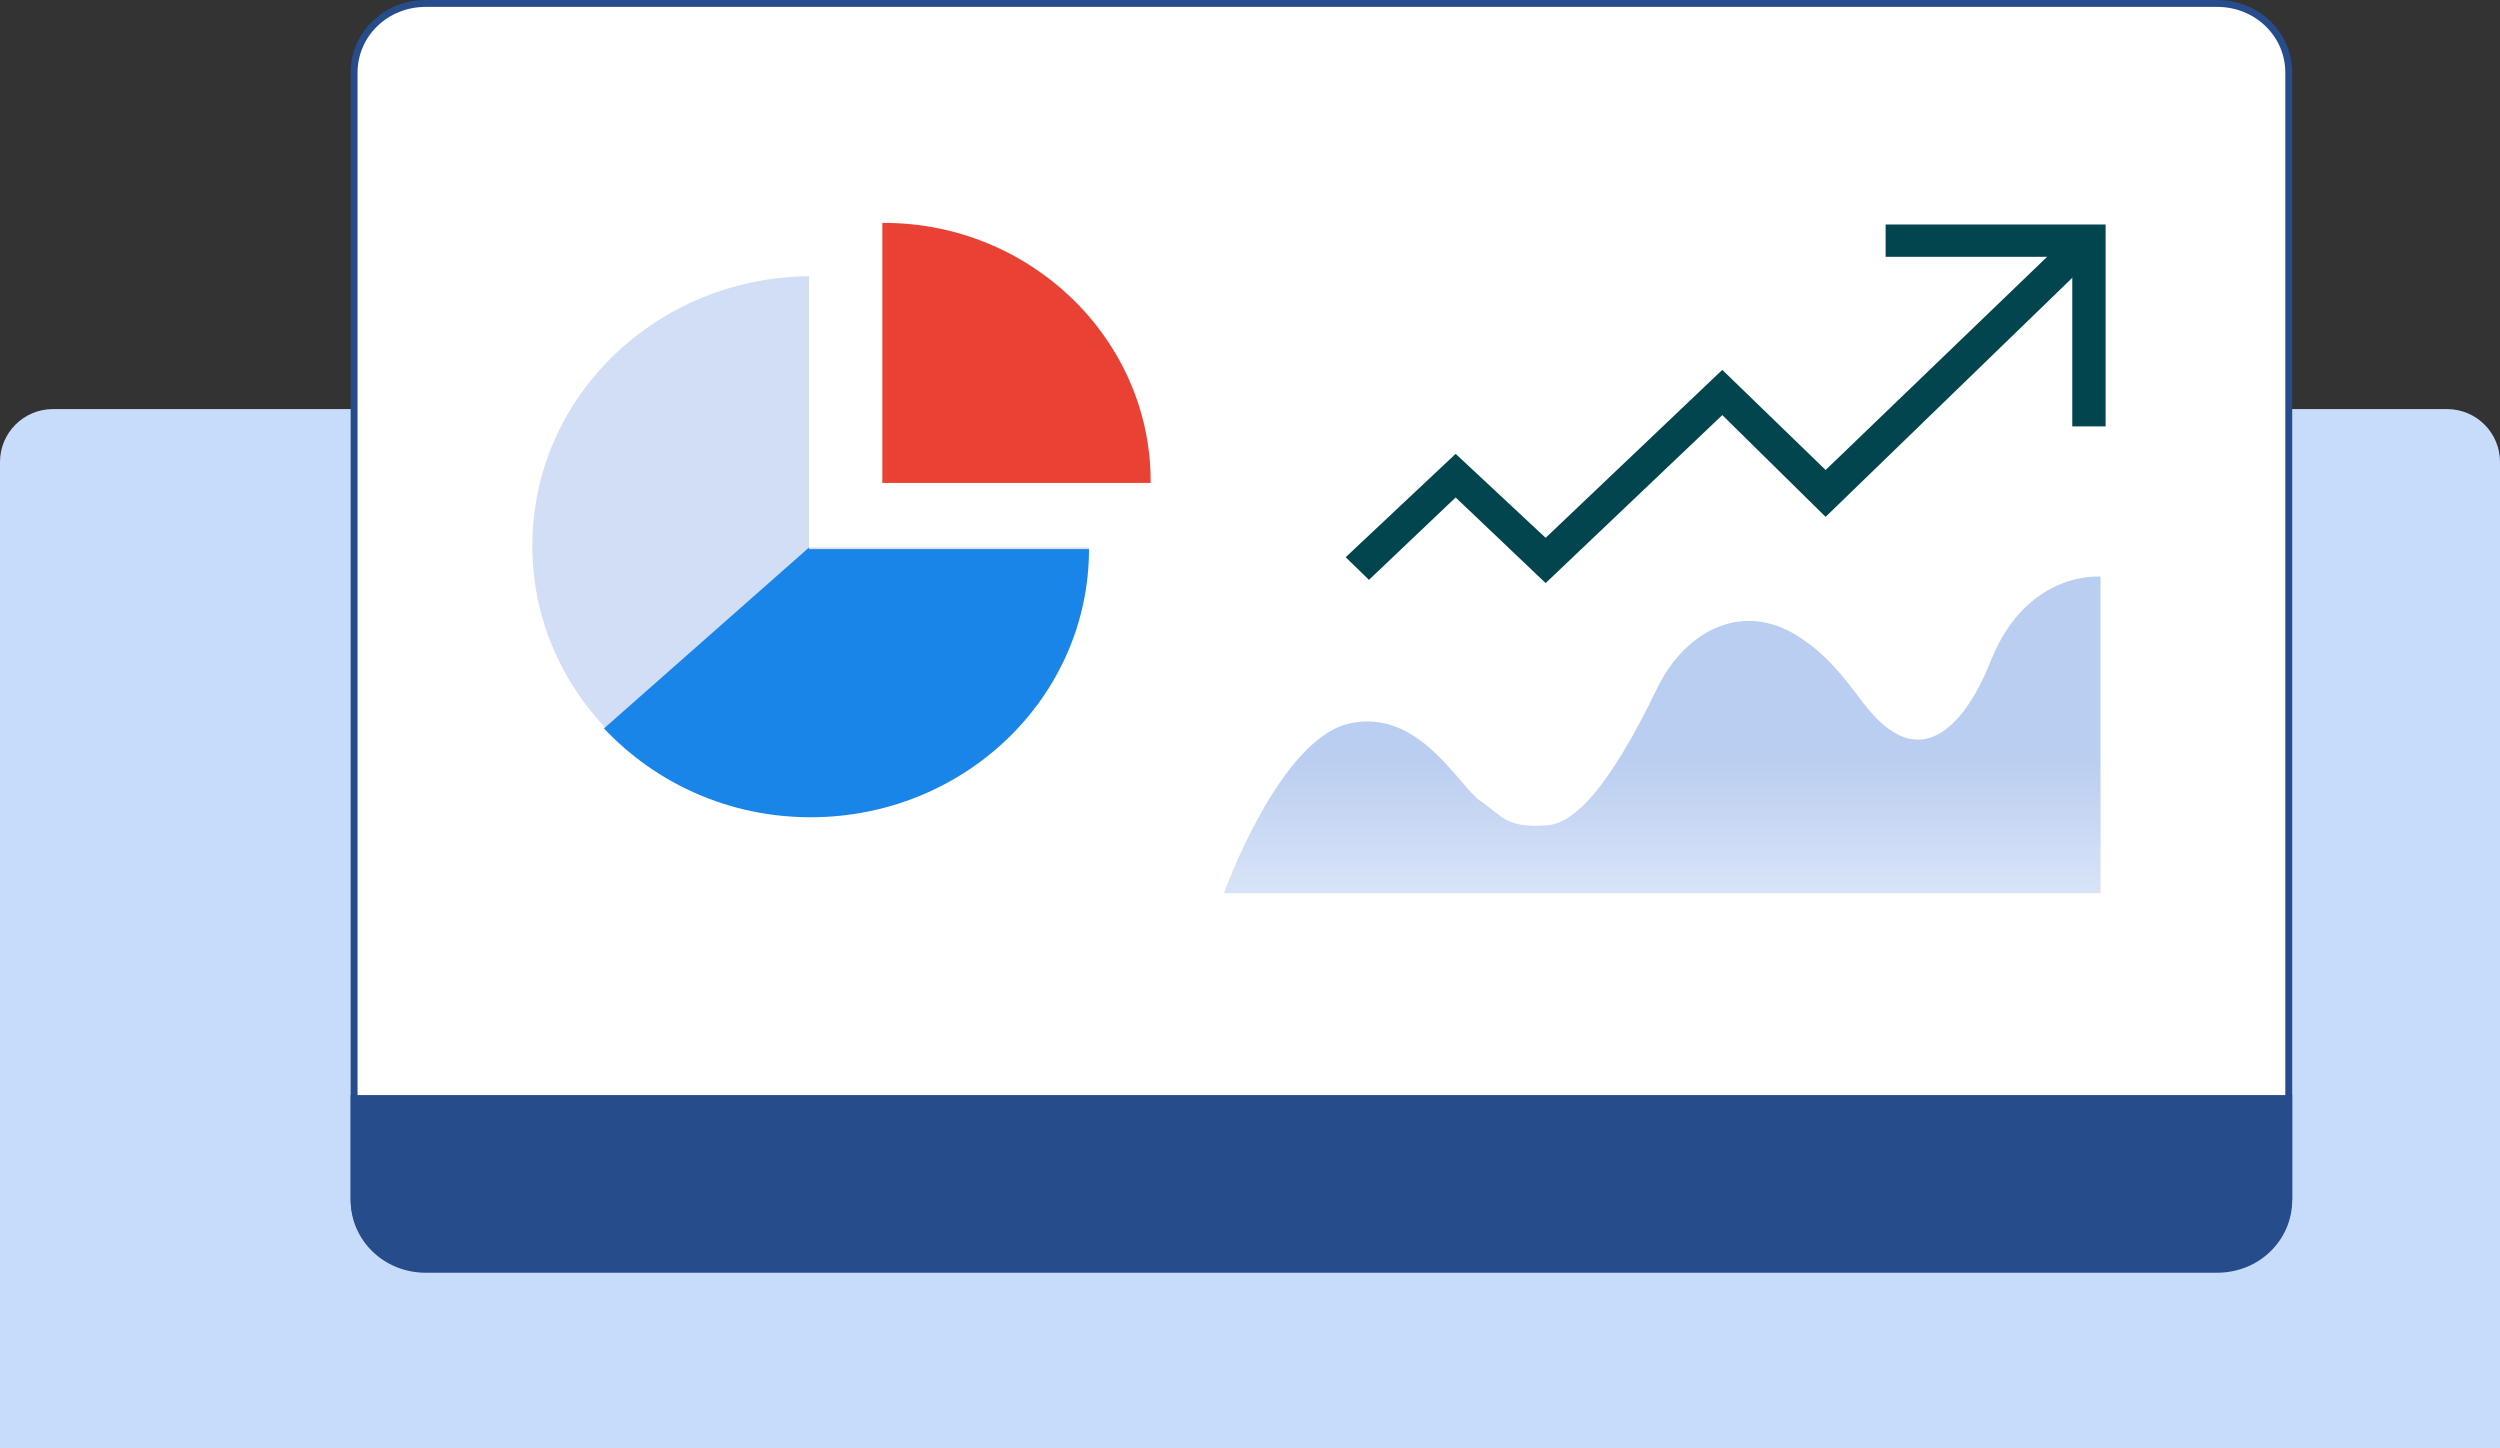
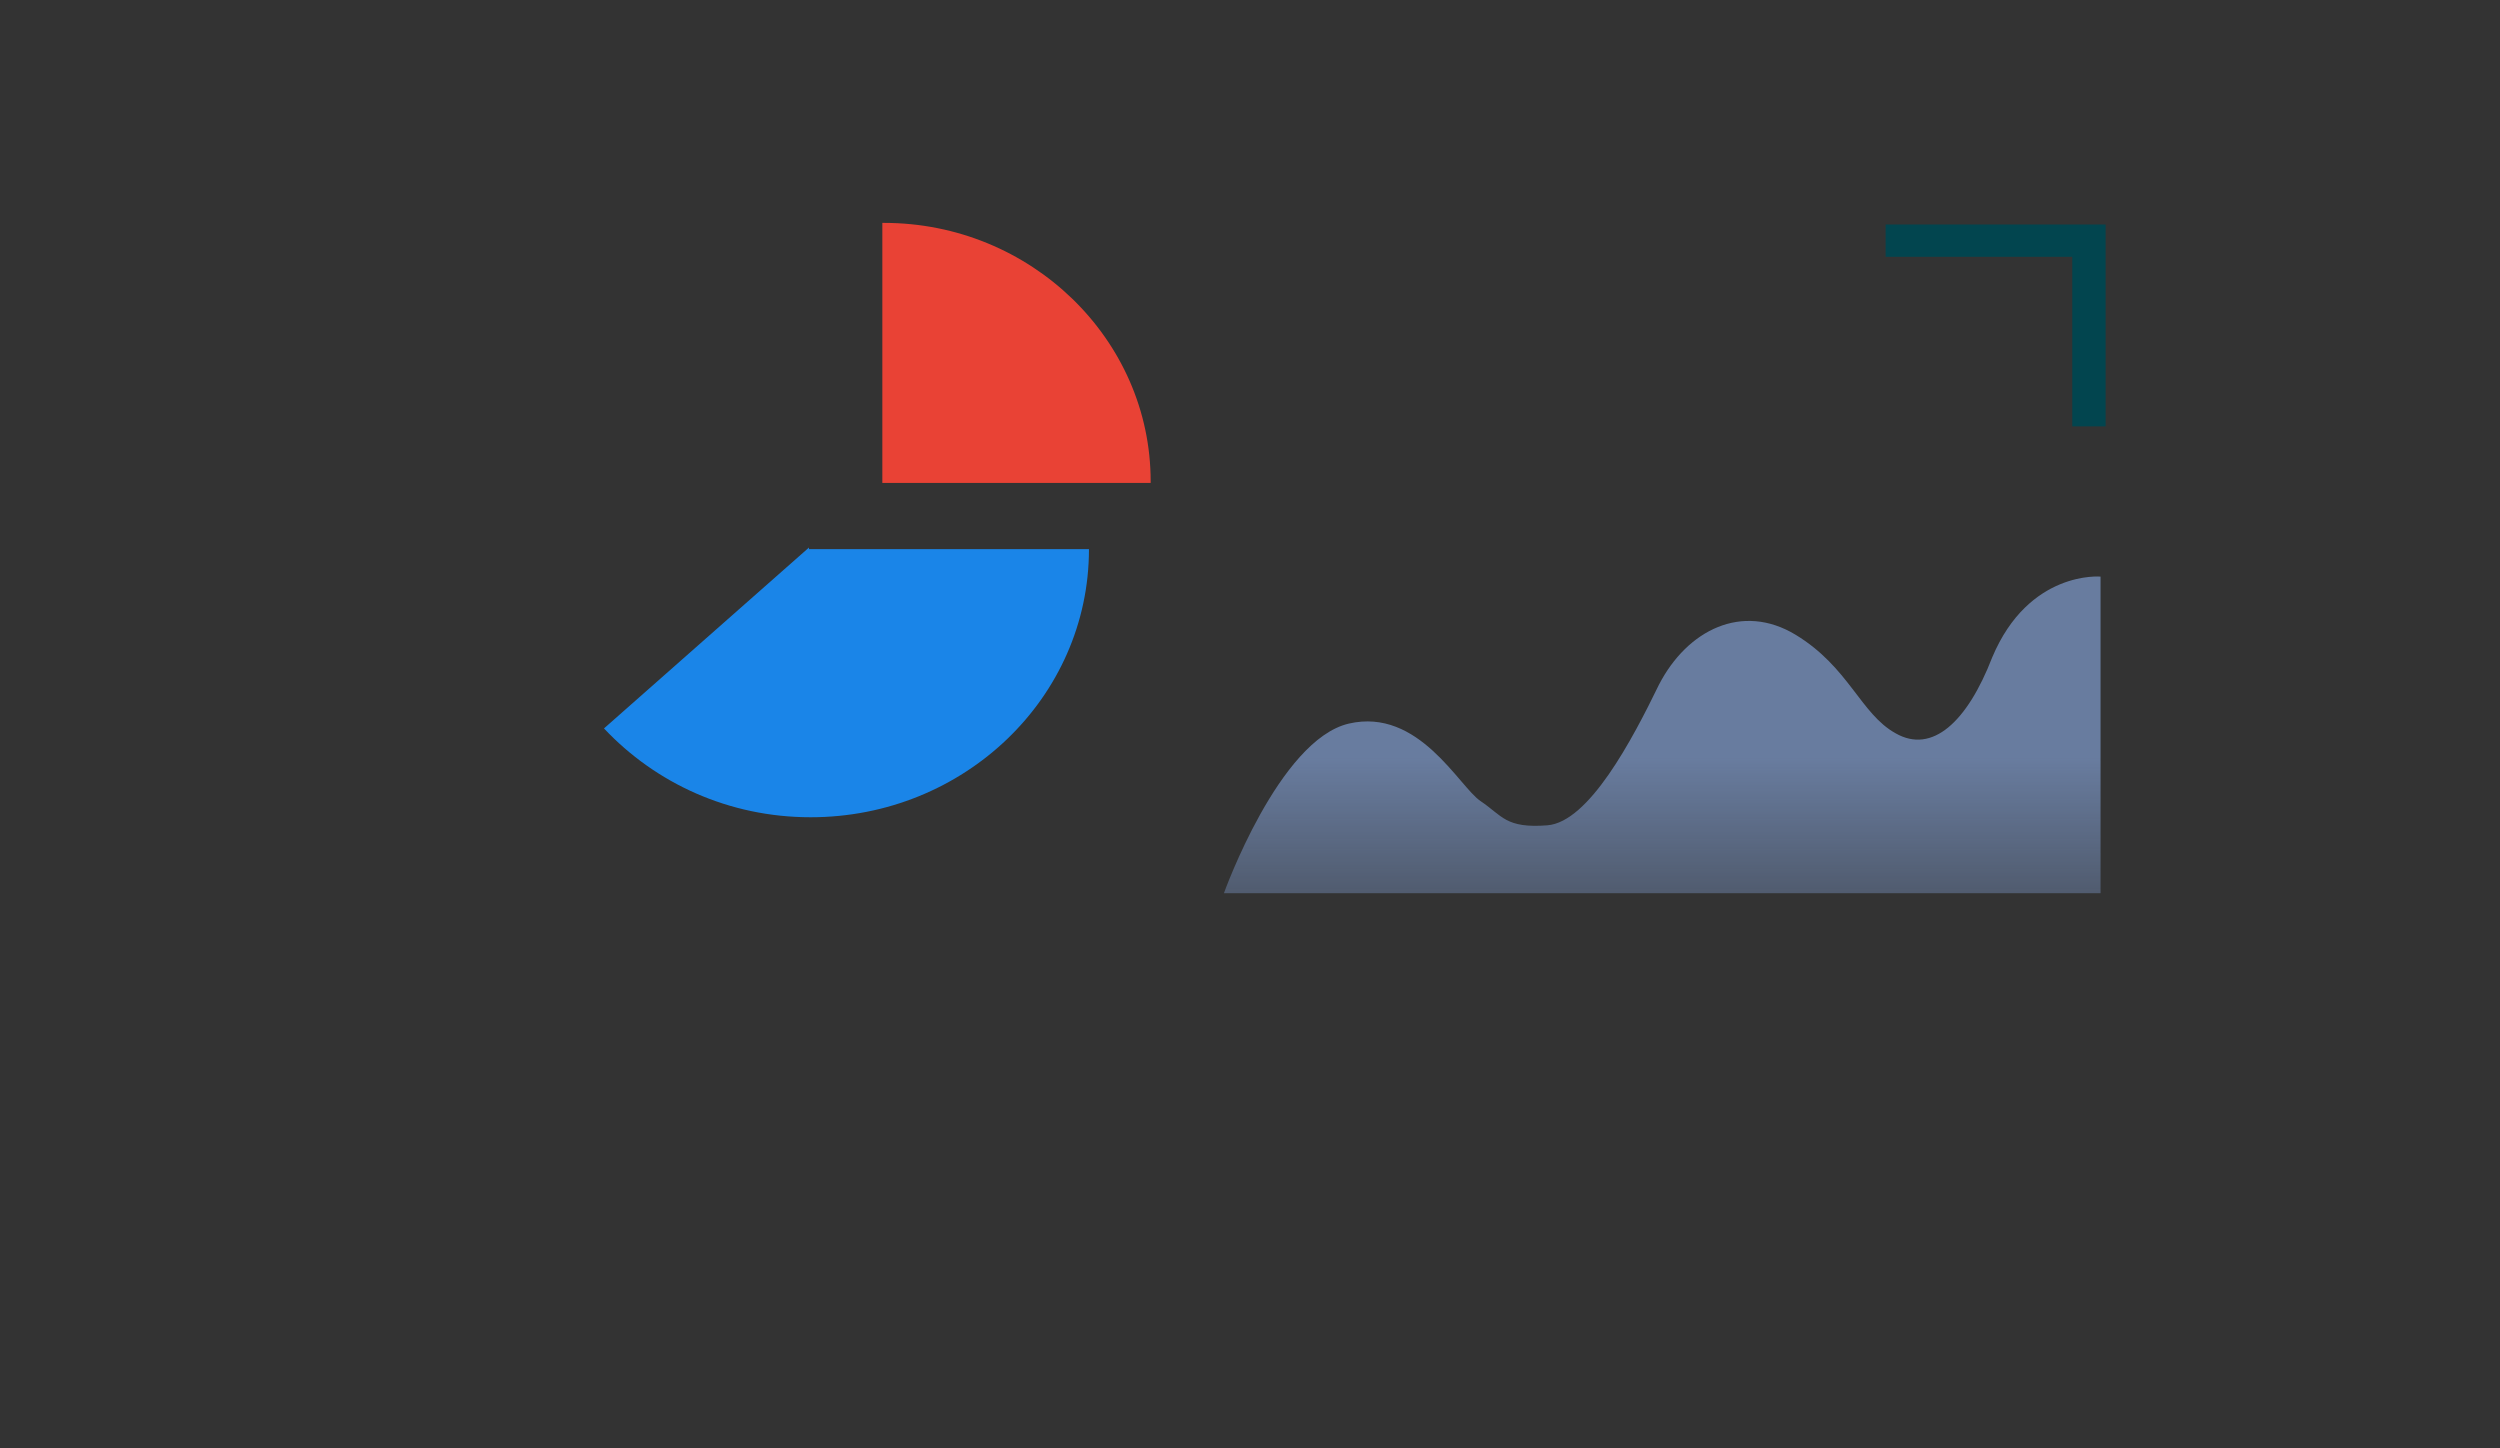
<svg xmlns="http://www.w3.org/2000/svg" width="385" height="223" viewBox="0 0 385 223" fill="none">
  <rect x="0" y="0" width="385" height="223" fill="#333333" stroke="none" />
-   <path d="M0 71.148C0 66.648 3.648 63 8.149 63H376.851C381.352 63 385 66.648 385 71.148V223H0V71.148Z" fill="#C7DCFB" />
-   <path d="M341.194 195.22H65.549C59.411 195.22 54.531 190.468 54.531 184.559V11.193C54.531 5.284 59.411 0.531 65.549 0.531H341.451C347.589 0.531 352.469 5.284 352.469 11.193V184.548C352.218 190.474 347.324 195.22 341.194 195.22Z" fill="white" stroke="#264C8B" stroke-width="1.062" />
-   <path d="M54 168.64V184.807C54 191.025 59.133 196 65.549 196H341.451C347.867 196 353 191.025 353 184.807V168.64H54Z" fill="#264C8B" />
  <path d="M136.137 34.325H135.88V74.37H177.201V74.122C177.201 52.233 158.722 34.325 136.137 34.325Z" fill="#E94235" />
-   <path opacity="0.4" d="M124.582 42.533C100.97 42.781 81.978 61.188 81.978 84.071C81.978 106.954 101.226 125.609 124.838 125.609C148.451 125.609 167.699 107.203 167.699 84.32H124.582V42.533Z" fill="#8CADE7" />
  <path d="M124.582 84.319L93.014 112.177C100.97 120.634 112.263 125.857 124.839 125.857C148.451 125.857 167.7 107.451 167.7 84.568H124.582V84.319Z" fill="#1A85E8" />
-   <path d="M238.028 89.792L224.169 76.609L210.823 89.294L207.229 85.812L224.169 69.893L238.028 82.827L265.233 56.959L281.145 72.38L318.617 36.315L322.21 39.797L281.145 79.594L265.233 63.924L238.028 89.792Z" fill="#02454F" />
  <path d="M324.264 65.665H319.131V39.548H290.386V34.573H324.264V65.665Z" fill="#02454F" />
  <path opacity="0.6" d="M323.484 88.797V137.548H188.485C188.485 137.548 196.954 113.919 207.734 111.431C218.513 108.944 224.673 121.132 228.009 123.37C231.346 125.609 231.859 127.599 238.275 127.101C244.692 126.604 251.365 113.919 255.471 105.462C259.834 97.005 268.304 92.777 276.517 97.751C284.729 102.726 286.526 109.939 291.916 112.924C297.562 116.157 302.952 111.183 306.802 101.233C312.448 87.802 323.484 88.797 323.484 88.797Z" fill="url(#paint0_linear_1510_587)" />
  <defs>
    <linearGradient id="paint0_linear_1510_587" x1="255.928" y1="159.109" x2="255.928" y2="116.659" gradientUnits="userSpaceOnUse">
      <stop stop-color="#8CADE7" stop-opacity="0.1" />
      <stop offset="1" stop-color="#8CADE7" />
    </linearGradient>
  </defs>
</svg>